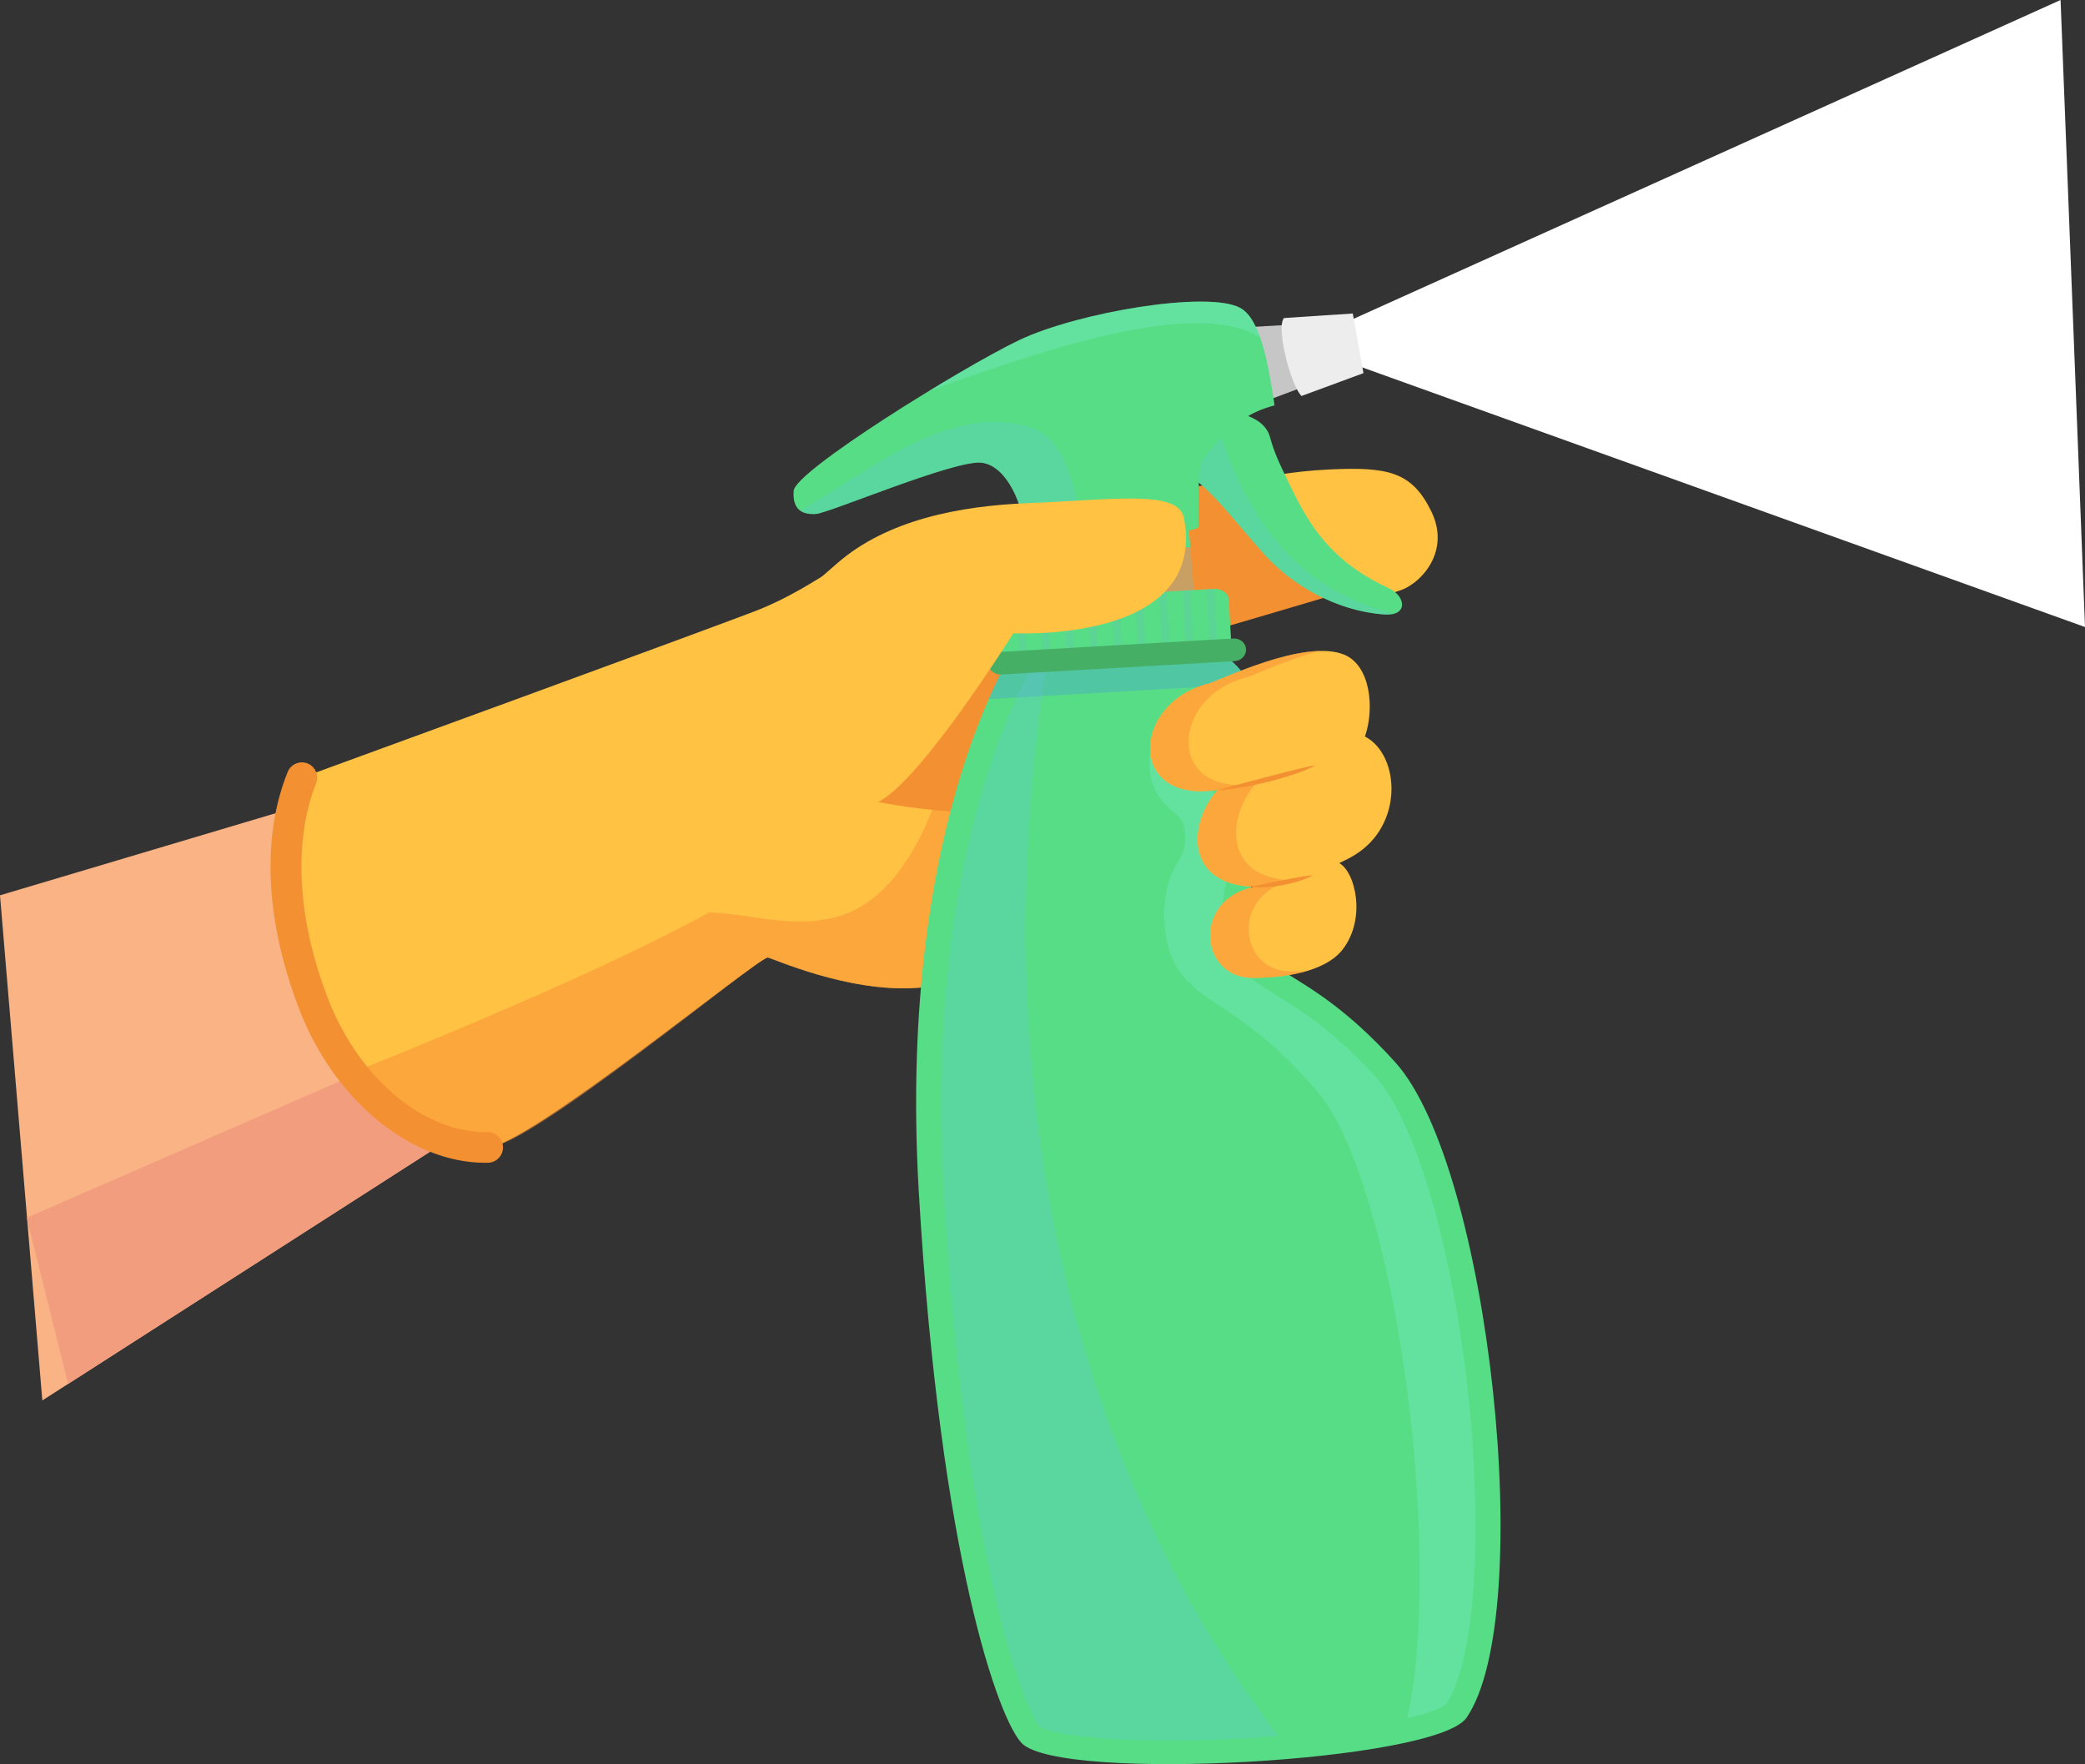
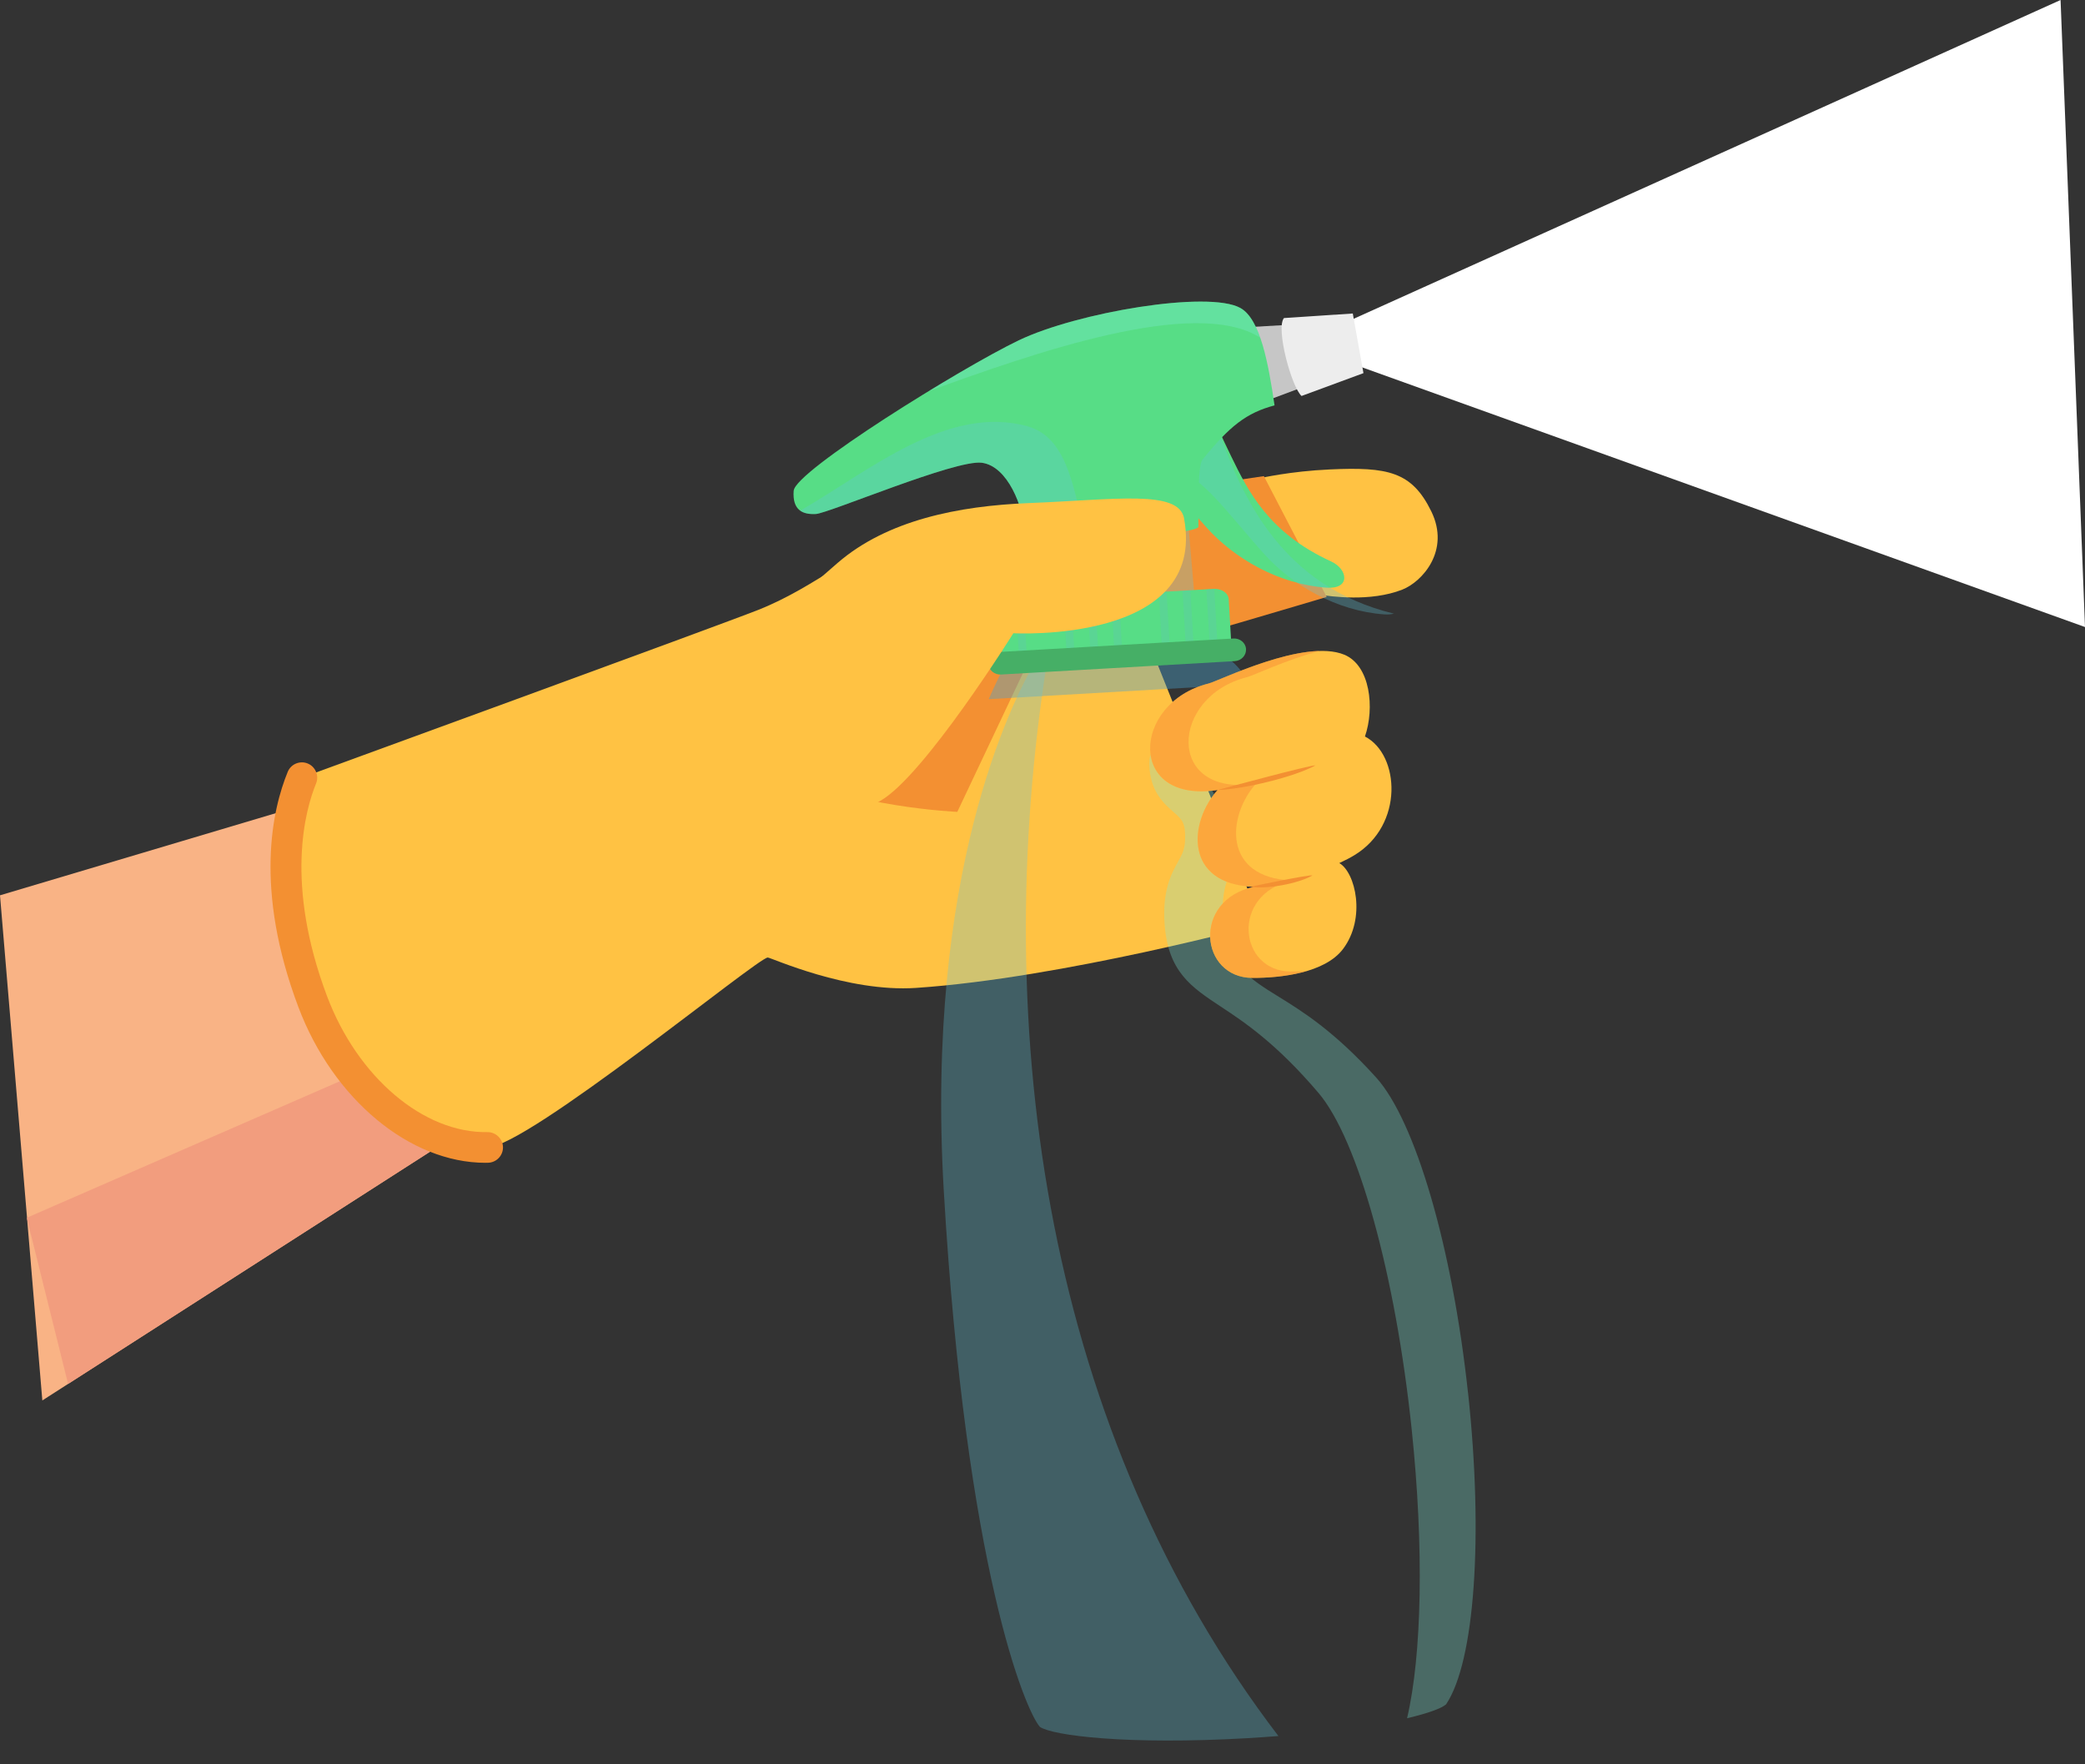
<svg xmlns="http://www.w3.org/2000/svg" viewBox="0 0 392.56 332.13">
  <rect x="0" y="0" width="392.56" height="332.13" fill="#333333" stroke="none" />
  <defs>
    <style>      .cls-1 {        mask: url(#mask);      }      .cls-2 {        fill: #f29d7e;      }      .cls-3 {        fill: #7feadb;        mix-blend-mode: color-dodge;      }      .cls-3, .cls-4 {        opacity: .3;      }      .cls-5 {        fill: #65b2cc;      }      .cls-6 {        opacity: .2;      }      .cls-6, .cls-7, .cls-4 {        mix-blend-mode: multiply;      }      .cls-8 {        fill: url(#linear-gradient);      }      .cls-9 {        fill: #fa8d37;        opacity: .5;      }      .cls-10 {        fill: #ffc243;      }      .cls-7 {        fill: #4aa4cd;        opacity: .4;      }      .cls-11 {        isolation: isolate;      }      .cls-4 {        fill: #63c4d9;      }      .cls-12 {        fill: #c6c6c6;      }      .cls-13 {        fill: #fff;      }      .cls-14 {        fill: #f9b385;      }      .cls-15 {        fill: #f39032;      }      .cls-16 {        fill: #57dd86;      }      .cls-17 {        fill: #46af66;      }      .cls-18 {        fill: #ededed;      }    </style>
    <linearGradient id="linear-gradient" x1="1348.43" y1="347.93" x2="1523.12" y2="347.93" gradientTransform="translate(1711.84 -461.32) rotate(173.17) scale(1 -1)" gradientUnits="userSpaceOnUse">
      <stop offset=".21" stop-color="#000" />
      <stop offset="1" stop-color="#fff" />
    </linearGradient>
    <mask id="mask" x="239.1" y="-52.69" width="186.92" height="198.53" maskUnits="userSpaceOnUse">
      <polygon class="cls-8" points="390.54 -52.69 426.02 143.11 250.39 145.83 239.1 28.83 390.54 -52.69" />
    </mask>
  </defs>
  <g class="cls-11">
    <g id="Layer_2" data-name="Layer 2">
      <g id="_ÎÓÈ_1" data-name="—ÎÓÈ_1">
        <g>
          <polygon class="cls-14" points="0 168.56 73.19 146.76 102.4 203.08 7.97 263.66 0 168.56" />
          <polygon class="cls-2" points="5.11 229.57 12.82 260.55 96.14 207.1 77.14 197.83 5.08 229.25 5.11 229.57" />
          <path class="cls-10" d="M263.99,111.02c3.78-1.47,9.11-7.36,5.49-14.75-3.66-7.49-8.19-8.39-19.11-7.89-7.43.33-13.17,1.65-13.17,1.65,0,0,8.9,21.56,11.17,21.92,2.26.35,9.62,1.4,15.62-.93Z" />
          <path class="cls-10" d="M205.39,93.72c-7.54.08-27.25,6-35.71,7.54-8.18,1.5-15.55,9.03-26.86,13.54-6.88,2.74-86,31.61-86,31.61-3.56,8.68-5.13,23.17,2.05,42.2,5.89,15.59,19.08,27.66,32.92,27.42,7.55-.13,50.87-35.74,52.76-35.76.6,0,14.95,6.6,27.94,5.72,27.56-1.86,65.04-12.01,65.04-12.01l-32.14-80.26Z" />
-           <path class="cls-9" d="M133.53,171.76c8.47.4,15.9,3.18,24.32.76,14.94-4.28,21.2-27.69,22.93-40.71.87-6.57,3.14-22.26,3.04-33.86,8.21-2.04,17.07-4.18,21.57-4.22l32.14,80.26s-37.49,10.15-65.04,12.01c-12.98.88-27.33-5.73-27.94-5.72-1.89.02-45.22,36.15-52.76,35.76-11.75-.61-19.76-6.97-25.19-14.21,0,0,43.72-17.2,66.93-30.06Z" />
          <path class="cls-15" d="M91.41,218.92c-14.25,0-28.68-11.97-35.22-29.29-8.42-22.32-4.88-37.34-2.02-44.31.6-1.47,2.29-2.18,3.76-1.58,1.47.6,2.18,2.29,1.58,3.76-2.04,4.98-5.93,18.86,2.08,40.09,5.76,15.25,18.17,25.76,30.17,25.55,1.56-.02,2.91,1.24,2.94,2.83.03,1.59-1.24,2.91-2.83,2.94-.15,0-.3,0-.44,0Z" />
          <path class="cls-15" d="M184.57,118.81s-10.55,17.44-36.35,26.49c11.66,6.65,32.02,7.55,32.02,7.55l16.3-34.46-11.96.42Z" />
          <path class="cls-15" d="M237.96,89.64s-29.29,4.2-30.06,5.58c-.76,1.37,6.77,27.05,8.08,26.95,1.31-.11,33.81-9.78,33.81-9.78l-11.83-22.75Z" />
          <g>
            <g class="cls-1">
              <polygon class="cls-13" points="387.96 0 392.56 118.05 249 66.48 249.25 62.55 387.96 0" />
            </g>
-             <path class="cls-16" d="M192.37,119.92s-23.59,32.69-19.38,104.5c4.05,69.14,15.1,99.41,19.4,103.78,7.24,7.4,78,3.53,83.73-4.81,13.32-19.38,4.4-103.71-13.45-123.43-17.85-19.72-26.9-15.45-27.74-27.16-.6-8.28,3.63-8.08,3.91-14.38.41-9.25-6.59-7.35-6.67-13.52-.09-6.58,4.14-4.88,3.88-11.84-.4-10.66-12.86-12.58-12.86-12.58l-30.82-.56Z" />
            <path class="cls-7" d="M186.16,131.63l48.97-2.82c-2.95-6.96-11.94-8.34-11.94-8.34l-15.07-.27-16.57.95c-1.06,1.69-3.07,5.14-5.4,10.48Z" />
            <path class="cls-3" d="M276.4,262.27c-2.94-27.35-9.9-51.23-17.31-59.42-7.93-8.77-13.96-12.49-18.36-15.21-5.52-3.41-9.89-6.1-10.48-14.52-.43-5.94,1.3-8.88,2.58-11.03.81-1.37,1.25-2.12,1.32-3.84.13-3.02-.57-3.6-2.12-4.88-1.79-1.47-4.49-3.68-4.55-8.4-.06-4.38,1.37-6.59,2.89-8.44,5.24-6.37-4.13-5.85-6.44-3.52-3.35,3.37-7.61,6.25-7.53,10.92.08,5.04,2.79,7.41,4.58,8.98,1.56,1.36,2.27,1.99,2.15,5.21-.07,1.84-.52,2.65-1.32,4.1-1.26,2.28-2.99,5.41-2.54,11.75.64,8.97,5.01,11.87,10.55,15.52,4.42,2.92,10.46,6.91,18.43,16.28,7.44,8.76,14.5,34.25,17.55,63.43,2.33,22.34,1.91,42.39-.88,54.29,4.01-.94,6.5-1.87,7.35-2.62,5.39-8.05,7.05-31.55,4.14-58.59Z" />
            <path class="cls-4" d="M197.15,124.45l-2.14-.04c-4.7,8.04-20.8,40.25-17.32,99.74,4.18,71.36,15.41,97.96,18.1,100.97,2.4,1.63,16.38,3.43,39.15,2.12,2.01-.12,3.91-.26,5.76-.4-43.49-56.91-54.63-132.2-43.55-202.39Z" />
            <g>
              <g>
-                 <path class="cls-16" d="M228.23,77.23s9.41-.29,10.88,5.05c.74,2.71,1.59,4.61,3.54,8.61,3.24,6.65,7.05,14.45,18.85,19.86,3.18,1.46,3.73,5.27-.89,4.94-8.98-.64-17.31-5.49-22.53-11.29-7.39-8.19-12.53-16.06-18.85-16.63-6.33-.56,9.01-10.53,9.01-10.53Z" />
+                 <path class="cls-16" d="M228.23,77.23c.74,2.71,1.59,4.61,3.54,8.61,3.24,6.65,7.05,14.45,18.85,19.86,3.18,1.46,3.73,5.27-.89,4.94-8.98-.64-17.31-5.49-22.53-11.29-7.39-8.19-12.53-16.06-18.85-16.63-6.33-.56,9.01-10.53,9.01-10.53Z" />
                <path class="cls-4" d="M221.87,81.86c3.34-.81,6.37-1.57,7.08-2.32,4.74,14.38,12.55,30.88,33.49,35.99-.49.13-1.08.19-1.82.14-8.98-.64-17.31-5.49-22.53-11.29-7.39-8.19-12.53-16.06-18.85-16.63-3.34-.3-.65-3.21,2.64-5.9Z" />
              </g>
              <polygon class="cls-12" points="245.64 60.98 233.27 61.69 235.42 76.58 248.9 71.53 245.64 60.98" />
              <path class="cls-4" d="M223.04,90.46l2.77,32.64s-32.22.93-32.3-.45c-.09-1.38,1.35-30.1,1.35-30.1l28.17-2.08Z" />
-               <path class="cls-16" d="M224.11,103.09l-1.07-12.63-28.17,2.08s-1.43,28.73-1.35,30.1c0,.21.77.37,2.03.48-.29-14.85,14.23-20.48,28.57-20.04Z" />
              <path class="cls-16" d="M149.44,92.38c.28-3.71,31.44-23.06,42.38-28.31,10.94-5.25,35.65-9.44,41.71-6.09,3.78,2.09,5.28,10.48,6.44,18.34-5.29,1.41-8.44,3.87-13.59,10.25-.94,1.17-.71,10.32-.75,12.61-.02,1.57-32.43,3.78-32.62,1.09-.35-4.82-3.25-12.51-8.17-13.15-4.93-.64-28.8,9.51-31.24,9.65-2.43.13-4.44-.67-4.17-4.38Z" />
              <path class="cls-3" d="M191.82,64.07c10.94-5.25,35.65-9.44,41.71-6.09,1.62.89,2.82,2.94,3.75,5.6-12.3-7.86-43,3.03-62.44,10.06,6.68-4.07,13.1-7.71,16.98-9.57Z" />
              <path class="cls-4" d="M193.55,80.28c-15.1-4.24-29.84,8.34-42.87,15.86.76.54,1.8.69,2.93.63,2.44-.15,26.31-10.29,31.24-9.65,4.92.64,7.82,8.33,8.17,13.15.08,1.08,5.29,1.36,11.53,1.23-2.26-8.09-3.13-19.01-11.01-21.21Z" />
              <path class="cls-16" d="M188.75,124.34c.07,1.17,1.34,2.04,2.84,1.96l37.67-2.17c1.5-.09,2.66-1.1,2.6-2.27l-.52-9.03c-.07-1.17-1.34-2.05-2.84-1.96l-37.67,2.17c-1.5.09-2.66,1.1-2.59,2.27l.52,9.03Z" />
              <g class="cls-6">
                <polygon class="cls-5" points="218.17 111.46 219.64 111.38 220.41 124.64 218.93 124.72 218.17 111.46" />
-                 <polygon class="cls-5" points="213.68 111.72 215.15 111.64 215.92 124.9 214.45 124.98 213.68 111.72" />
                <polygon class="cls-5" points="222.65 111.21 224.12 111.12 224.89 124.38 223.42 124.47 222.65 111.21" />
                <rect class="cls-5" x="209.58" y="111.93" width="1.47" height="13.28" transform="translate(-6.01 11.35) rotate(-3.05)" />
                <path class="cls-5" d="M228.62,110.88l.76,13.24s-.07.01-.11.01l-1.35.08-.77-13.26,1.35-.08s.08,0,.12,0Z" />
-                 <polygon class="cls-5" points="195.73 112.75 197.2 112.67 197.96 125.93 196.49 126.01 195.73 112.75" />
                <rect class="cls-5" x="191.62" y="112.96" width="1.47" height="13.28" transform="translate(-6.92 11.93) rotate(-3.49)" />
                <polygon class="cls-5" points="204.7 112.24 206.17 112.16 206.94 125.41 205.47 125.5 204.7 112.24" />
                <rect class="cls-5" x="200.59" y="112.44" width="1.47" height="13.28" transform="translate(-6.57 11.88) rotate(-3.33)" />
              </g>
              <path class="cls-18" d="M254.7,59.02l2.01,11.23-11.66,4.3c-1.92-1.77-4.88-12.77-3.31-14.67l12.97-.86Z" />
              <path class="cls-17" d="M234.6,122.21c.06,1.18-.89,2.19-2.13,2.26l-44,2.52c-1.25.07-2.3-.82-2.37-2-.06-1.17.88-2.18,2.13-2.25l44-2.53c1.24-.07,2.3.82,2.38,2Z" />
            </g>
          </g>
          <path class="cls-10" d="M222.94,97.61c-1.01-5.47-12.82-3.54-29.3-2.89-13.16.52-26.6,3.21-35.9,11.23-6.73,5.81-13.3,11.85-15.44,16.6-4.82,10.69-8.26,29.81-2.69,32.99,5.59,3.18,20.04-1.3,26.13-4.76,8.25-4.67,25.05-31.56,25.05-31.56,0,0,36.53,2.02,32.14-21.62Z" />
          <path class="cls-10" d="M227.55,128.69c1.98-.5,18.06-8.53,25.55-5.43,4.9,2.02,5.75,10.03,3.89,15.4,6.56,3.4,7.41,16.68-2.01,22.36-.7.43-1.65.93-2.82,1.47,3.04,1.74,5.08,10.38.7,16.18-3.41,4.51-11.68,5.46-17.06,5.44-9.84-.03-11.45-14.58.25-17.14-13.2-.5-12.24-12.2-6.8-18.24-17.08,2.67-16.25-16.39-1.71-20.04Z" />
          <path class="cls-9" d="M243.04,182.91c-9.84-.03-11.45-14.58.25-17.14-13.2-.5-12.24-12.2-6.8-18.24-17.08,2.67-16.25-16.39-1.71-20.04,1.17-.3,7.29-3.23,13.64-4.94-8.08.22-19.24,5.72-20.87,6.13-14.54,3.65-15.37,22.71,1.71,20.04-5.44,6.04-6.4,17.74,6.8,18.24-11.7,2.56-10.09,17.12-.25,17.14,2.96.01,6.8-.28,10.22-1.29-1.05.07-2.06.1-2.99.09Z" />
          <path class="cls-15" d="M229.26,148.73s17.61-4.77,18.41-4.63c-3.85,2.12-13.44,4.49-18.41,4.63Z" />
          <path class="cls-15" d="M235.46,166.94s11.21-2.36,11.64-2.12c-2.69,1.57-8.74,2.63-11.64,2.12Z" />
        </g>
      </g>
    </g>
  </g>
</svg>